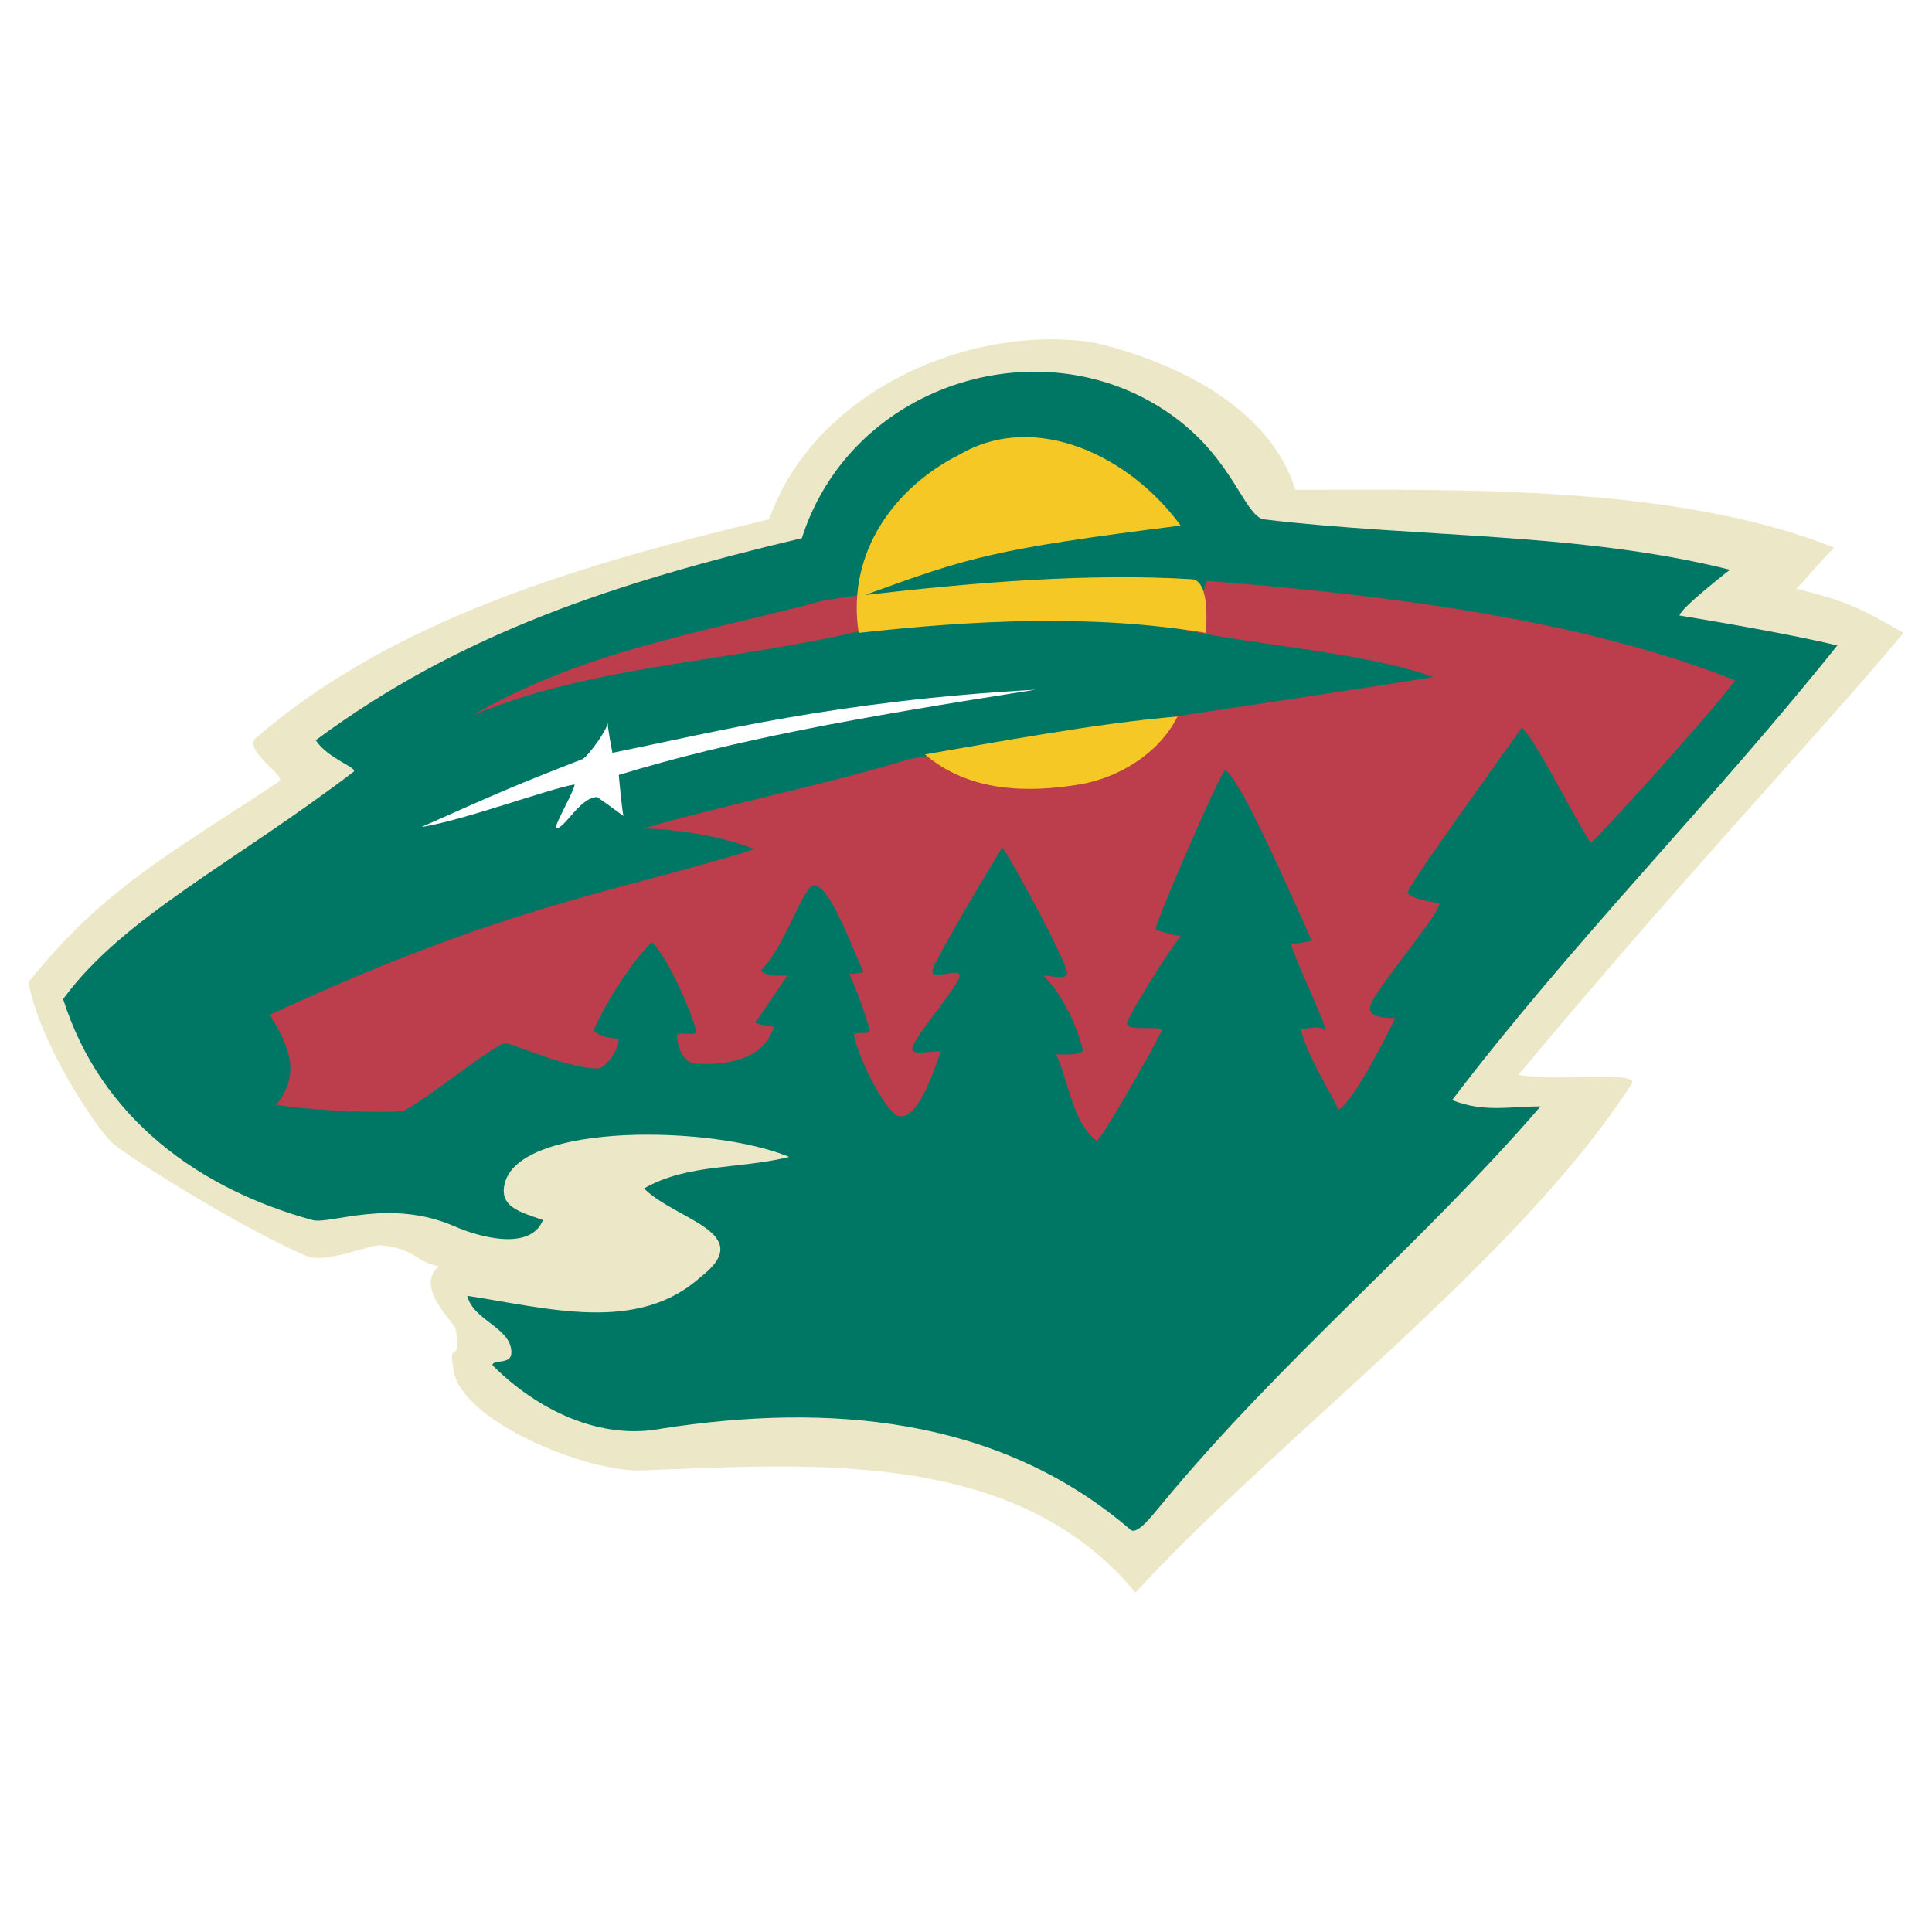
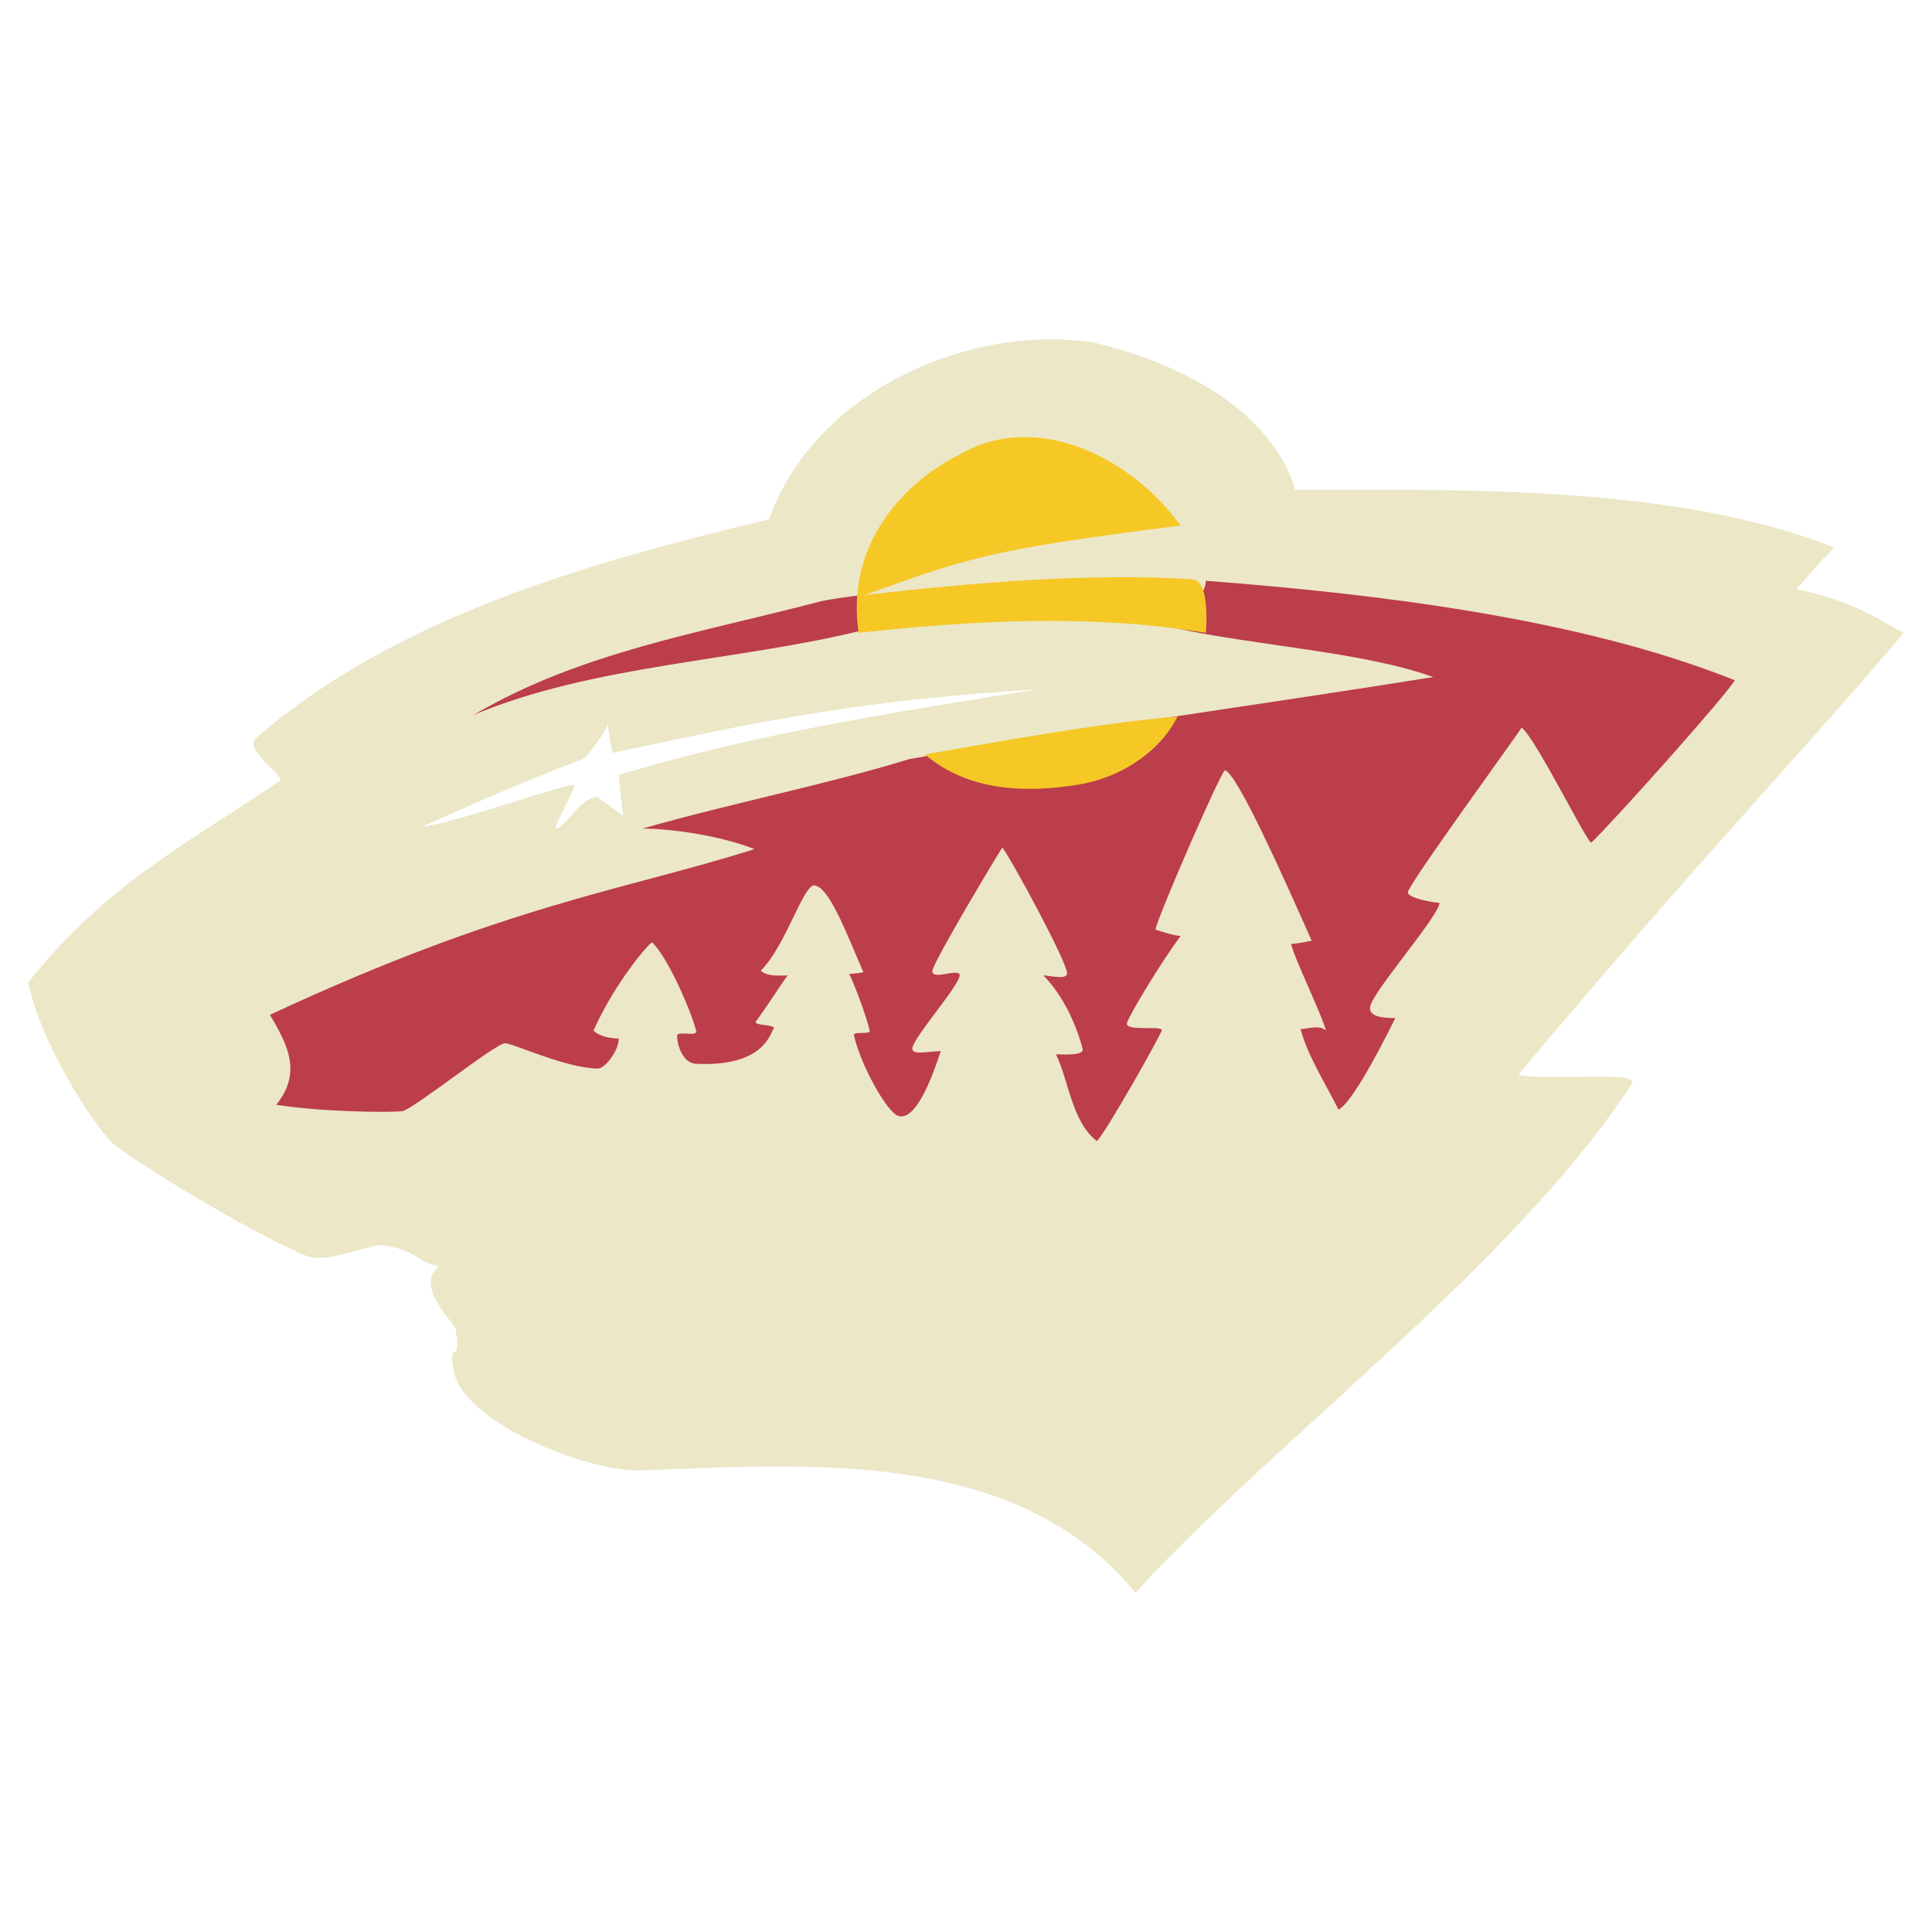
<svg xmlns="http://www.w3.org/2000/svg" version="1.0" id="Layer_1" x="0px" y="0px" width="192.756px" height="192.756px" viewBox="0 0 192.756 192.756" enable-background="new 0 0 192.756 192.756" xml:space="preserve">
  <g>
    <polygon fill-rule="evenodd" clip-rule="evenodd" fill="#FFFFFF" points="0,0 192.756,0 192.756,192.756 0,192.756 0,0  " />
    <path fill-rule="evenodd" clip-rule="evenodd" fill="#ECE7C7" d="M45.459,132.645c0.63,3.779-0.84,0.84-0.209,3.988   c0.63,5.041,12.808,10.08,18.477,10.08c17.008-0.631,37.585-2.311,49.554,12.178c13.858-15.117,38.215-33.176,49.554-50.814   c0.63-1.26-8.189-0.209-11.339-0.84c17.048-20.457,30.074-34.073,38.425-44.094c-4.409-2.52-5.669-3.149-10.708-4.41   c1.26-1.259,1.89-2.204,3.779-4.094c-15.748-6.299-37.376-5.773-53.754-5.773c-2.52-8.189-11.969-12.809-20.157-14.698   c-12.598-1.89-27.926,5.04-32.335,17.638c-18.478,4.409-37.376,9.868-51.234,21.837c-1.26,1.26,3.104,3.81,2.362,4.304   c-10.708,7.139-17.48,10.604-25.04,20.053c1.169,6.139,6.506,14.17,8.294,15.957c1.26,1.26,13.159,8.705,19.422,11.34   c1.995,0.84,6.313-1.158,7.454-1.051c3.426,0.324,3.412,1.627,5.774,2.1C41.26,128.445,45.459,132.014,45.459,132.645   L45.459,132.645z" />
-     <path fill-rule="evenodd" clip-rule="evenodd" fill="#007664" d="M115.905,150.07c-1.135,1.375-2.52,3.15-3.149,2.521   c-13.229-11.34-30.236-12.6-46.614-10.08c-6.299,1.26-12.599-1.889-17.008-6.299c0-0.631,1.889,0,1.889-1.26   c0-2.52-3.779-3.15-4.409-5.67c8.189,1.26,17.008,3.779,23.307-1.889c5.669-4.41-2.52-5.67-5.669-8.82   c4.409-2.52,9.448-1.889,14.488-3.148c-7.559-3.15-26.614-3.465-28.347,2.52c-0.722,2.494,1.575,2.992,3.779,3.779   c-1.259,3.15-6.441,1.674-8.819,0.631c-6.457-2.836-12.441-0.158-14.173-0.631c-11.206-3.057-21.103-10.078-24.882-22.047   C12.284,91.489,23.308,86.134,35.276,77c0.501-0.382-2.52-1.26-3.779-3.149C45.984,63.142,61.418,58.103,80,53.693   c5.039-15.748,24.604-21.508,37.323-11.969c5.669,4.252,6.771,9.449,8.661,10.079c15.748,1.89,31.496,1.26,46.614,5.04   c0,0-4.882,3.779-5.04,4.567c0,0,10.709,1.732,15.748,2.992c-12.598,15.748-26.456,29.606-38.425,45.354   c3.149,1.26,5.669,0.631,8.819,0.631C141.732,124.244,127.874,135.582,115.905,150.07L115.905,150.07z" />
    <path fill-rule="evenodd" clip-rule="evenodd" fill="#BC3D4B" d="M140.473,88.969c-0.234,0.585,2.52,1.103,3.149,1.103   c0,1.26-6.771,8.976-6.929,10.394c-0.11,0.99,1.26,1.102,2.52,1.102c-0.473,0.945-4.095,8.348-5.67,9.135   c-1.26-2.52-3.149-5.512-3.779-8.031c0.63,0,1.89-0.473,2.52,0.156c-0.314-1.416-3.307-7.558-3.465-8.661   c0.631,0,2.048-0.315,2.048-0.315c-2.52-5.669-7.401-16.693-8.661-17.007c-0.63,0.629-6.772,14.803-6.93,15.905   c0,0,1.89,0.63,2.521,0.63c-1.891,2.52-5.04,7.715-5.354,8.661c-0.315,0.945,3.712,0.209,3.464,0.787   c-0.473,1.104-5.354,9.766-6.456,11.025c-2.521-1.891-2.835-6.143-4.095-8.662c0.63,0,2.677,0.156,2.677-0.473   c-0.63-2.52-2.047-5.512-3.937-7.401c0.63,0,2.259,0.464,2.362-0.157c0.157-0.945-5.67-11.654-6.457-12.599   c-0.63,0.945-6.457,10.708-6.929,12.126c-0.445,1.336,2.677-0.219,2.677,0.63c0,0.944-4.567,6.142-4.725,7.243   c-0.111,0.779,1.575,0.316,2.834,0.316c-0.63,1.889-2.362,7.086-4.252,6.455c-1.099-0.365-3.701-4.975-4.409-8.031   c-0.107-0.463,1.68-0.021,1.575-0.473c-0.393-1.684-1.631-4.836-2.047-5.668c0.63,0,1.417-0.158,1.417-0.158   c-1.889-4.409-3.464-8.503-4.882-8.661c-1.106-0.123-2.834,5.984-5.354,8.504c0.63,0.63,2.047,0.473,2.677,0.473   c-0.69,0.921-2.135,3.224-3.149,4.567c-0.375,0.494,2.125,0.287,1.732,0.787c-0.343,0.436-0.945,3.779-7.716,3.465   c-1.407-0.066-1.89-2.047-1.89-2.678c-0.219-0.766,2.112,0.102,1.89-0.631c-0.473-1.889-2.835-7.4-4.41-8.818   c-1.103,0.945-4.094,4.882-5.827,8.818c0.63,0.631,1.89,0.789,2.52,0.789c0,1.26-1.418,2.992-2.048,2.992   c-3.149,0-8.504-2.52-9.291-2.52c-0.958,0-8.977,6.455-10.236,6.771c-1.26,0.156-7.912,0.09-12.598-0.631   c2.52-3.15,1.259-5.826-0.63-8.977c23.622-11.023,35.433-12.44,48.346-16.535c-3.15-1.26-8.032-2.047-11.181-2.047   c8.819-2.52,18.425-4.41,26.614-6.929c14.803-2.677,36.692-5.669,52.283-8.189c-6.929-2.52-17.953-3.15-25.669-4.882   c-0.615-0.138,2.991-2.834,2.991-4.725c16.379,1.26,37.009,3.622,52.756,9.921c-0.472,1.102-12.44,14.488-14.33,16.22   c-0.63-0.472-5.512-10.394-6.93-11.496C151.023,73.851,141.103,87.394,140.473,88.969L140.473,88.969z" />
    <path fill-rule="evenodd" clip-rule="evenodd" fill="#BC3D4B" d="M81.89,59.993c0.609-0.161,3.779-0.63,4.409-0.63   c0.63,0.63,0,3.464,0,3.464c-12.599,3.15-27.086,3.465-39.055,8.504C57.953,65.032,69.921,63.142,81.89,59.993L81.89,59.993z" />
    <path fill-rule="evenodd" clip-rule="evenodd" fill="#FFFFFF" d="M58.11,75.741c0.567-0.274,2.52-2.992,2.52-3.623   c0,0.63,0.472,2.993,0.472,2.993c10.079-2.047,22.362-5.197,42.204-6.299c-18.109,2.834-30.235,5.04-41.574,8.504   c0,0,0.315,3.464,0.472,4.094c-2.992-2.205-2.677-1.89-2.677-1.89c-1.742,0.11-3.149,3.15-4.095,3.15c0-0.63,1.89-3.78,1.89-4.41   c-2.677,0.473-11.182,3.622-15.276,4.252C49.134,79.363,51.181,78.418,58.11,75.741L58.11,75.741z" />
    <path fill-rule="evenodd" clip-rule="evenodd" fill="#F5C826" d="M107.717,78.26c-5.124,0.854-11.024,0.788-15.433-2.992   c6.457-1.102,17.323-3.15,25.197-3.779C115.591,75.268,111.496,77.63,107.717,78.26L107.717,78.26z" />
    <path fill-rule="evenodd" clip-rule="evenodd" fill="#F5C826" d="M118.897,57.788c0.647,0.04,1.732,0.63,1.417,5.354   c-11.338-1.89-23.307-1.26-34.645,0c-1.26-8.189,3.78-14.646,10.079-17.795c7.558-4.409,17.007,0.158,22.047,7.087   c-18.74,2.362-21.103,3.149-31.497,6.929C97.166,58.103,108.661,57.158,118.897,57.788L118.897,57.788z" />
  </g>
</svg>